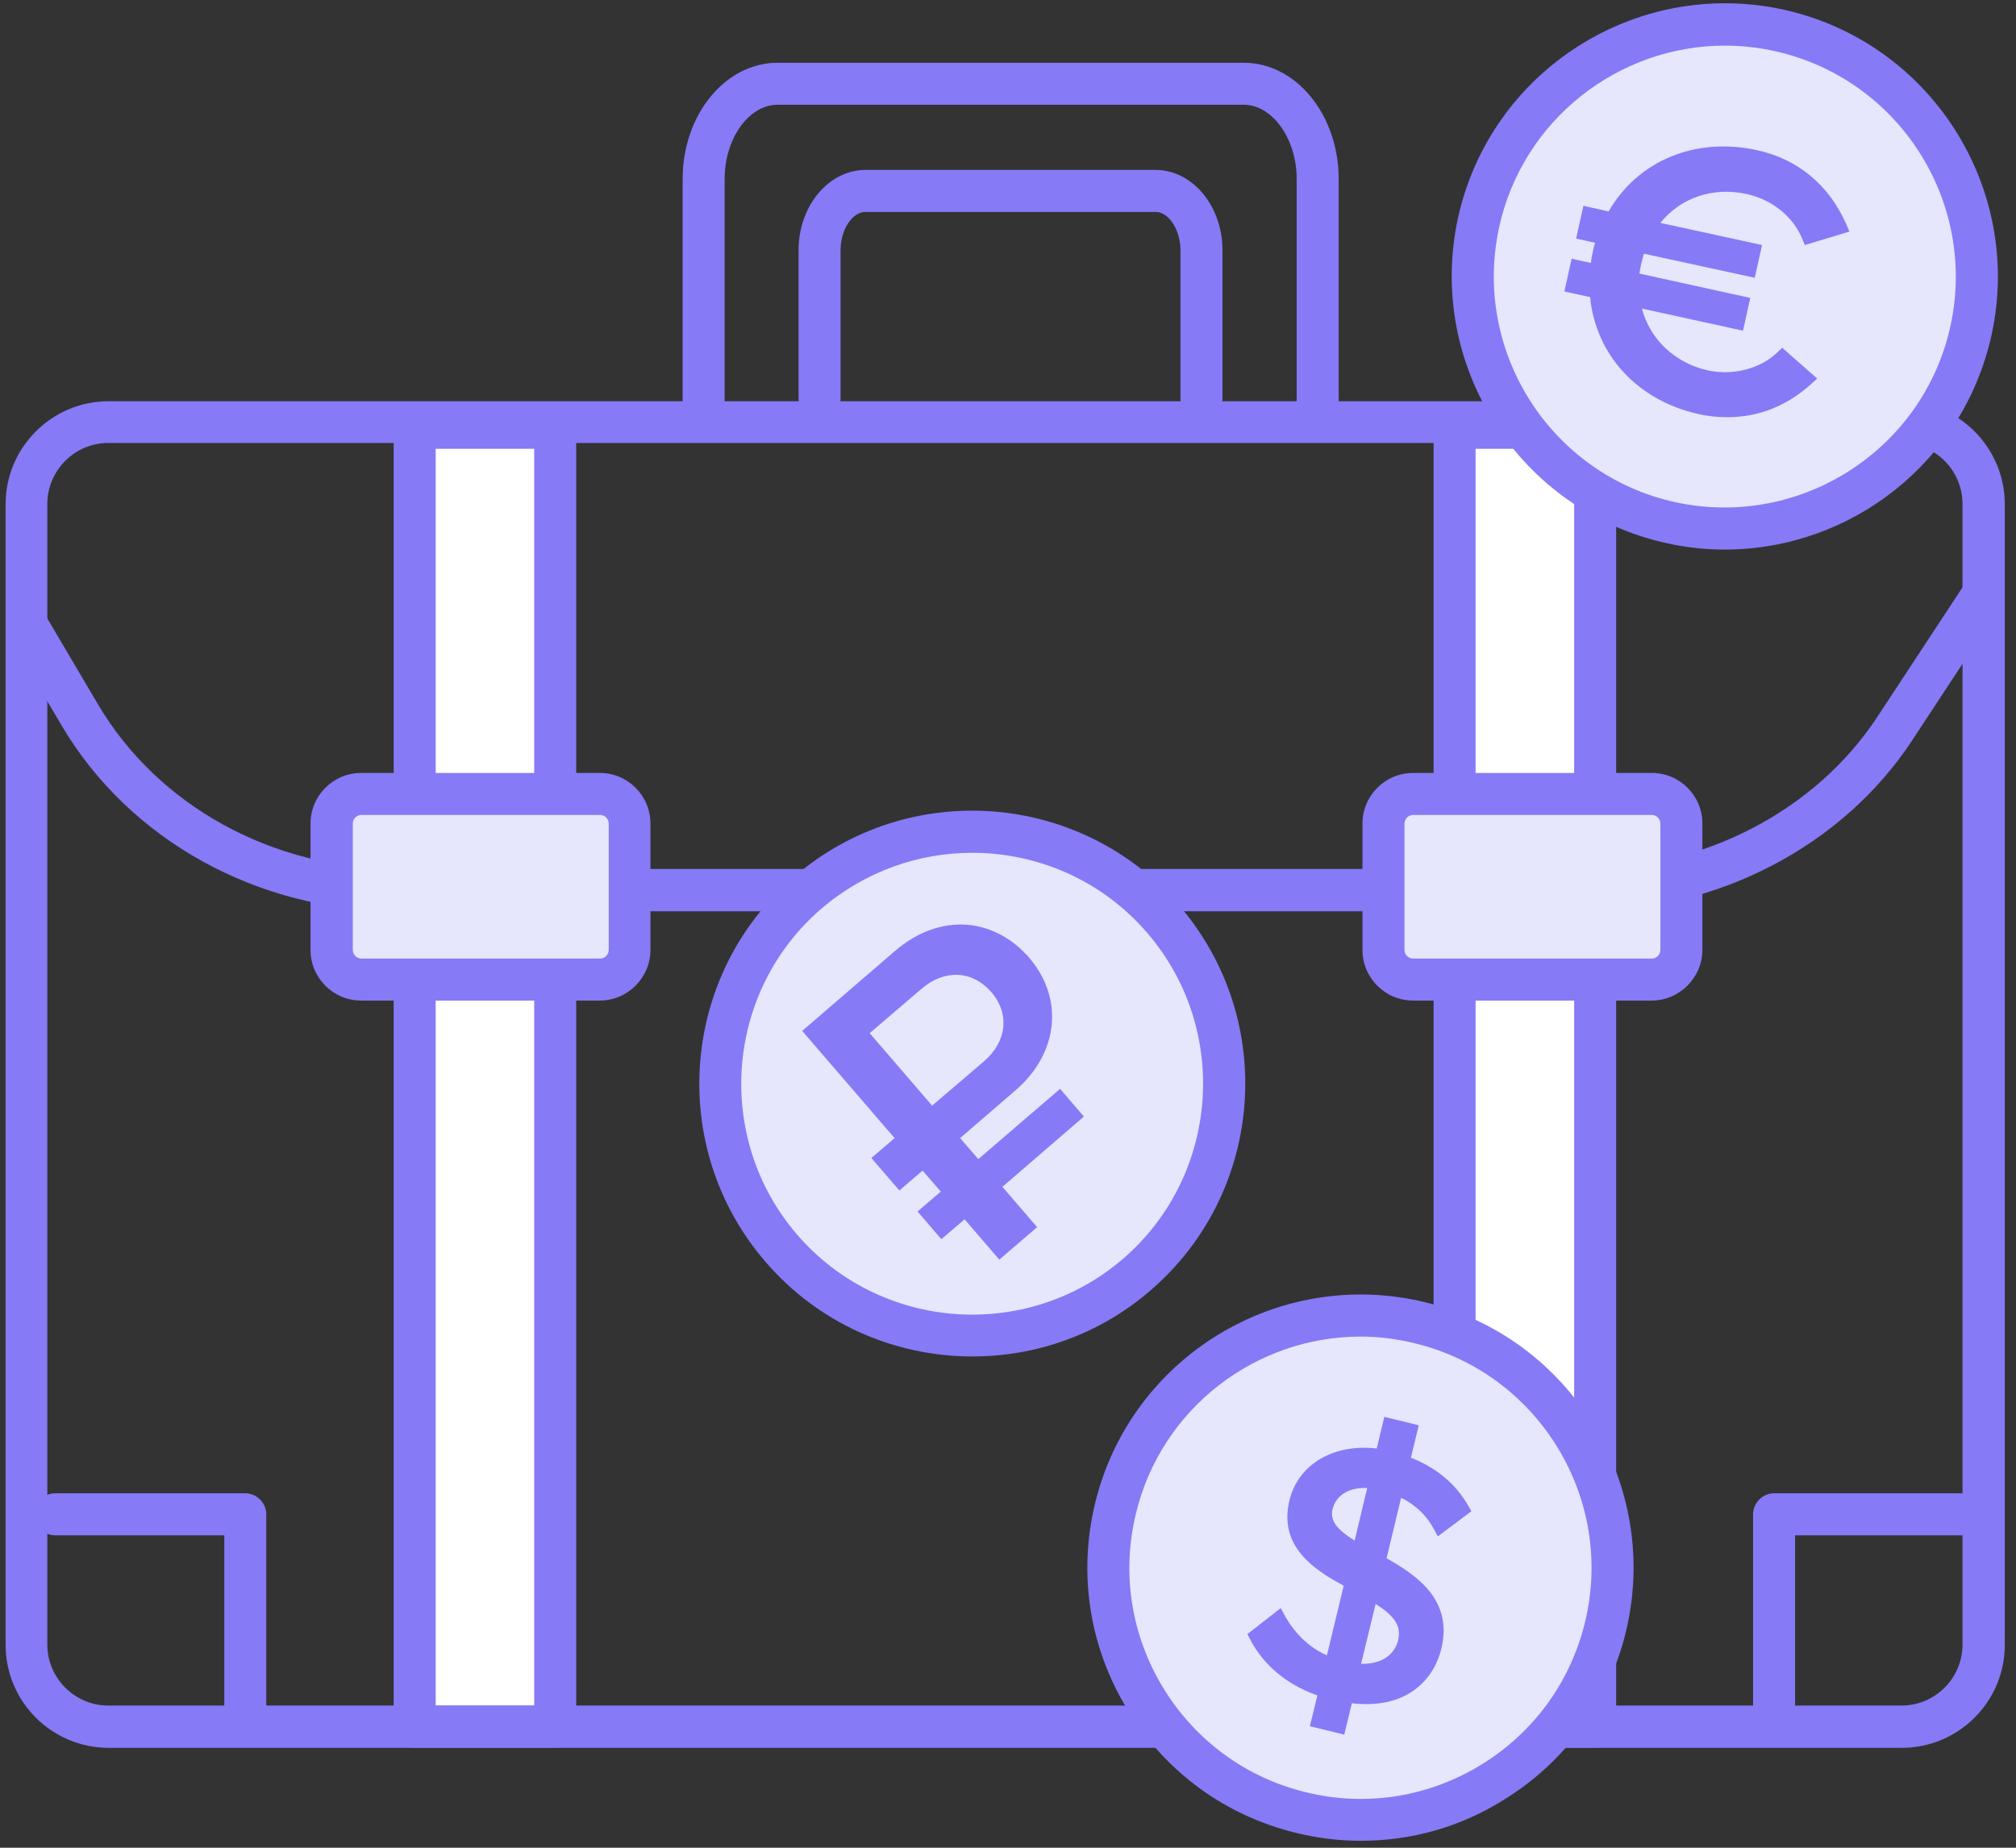
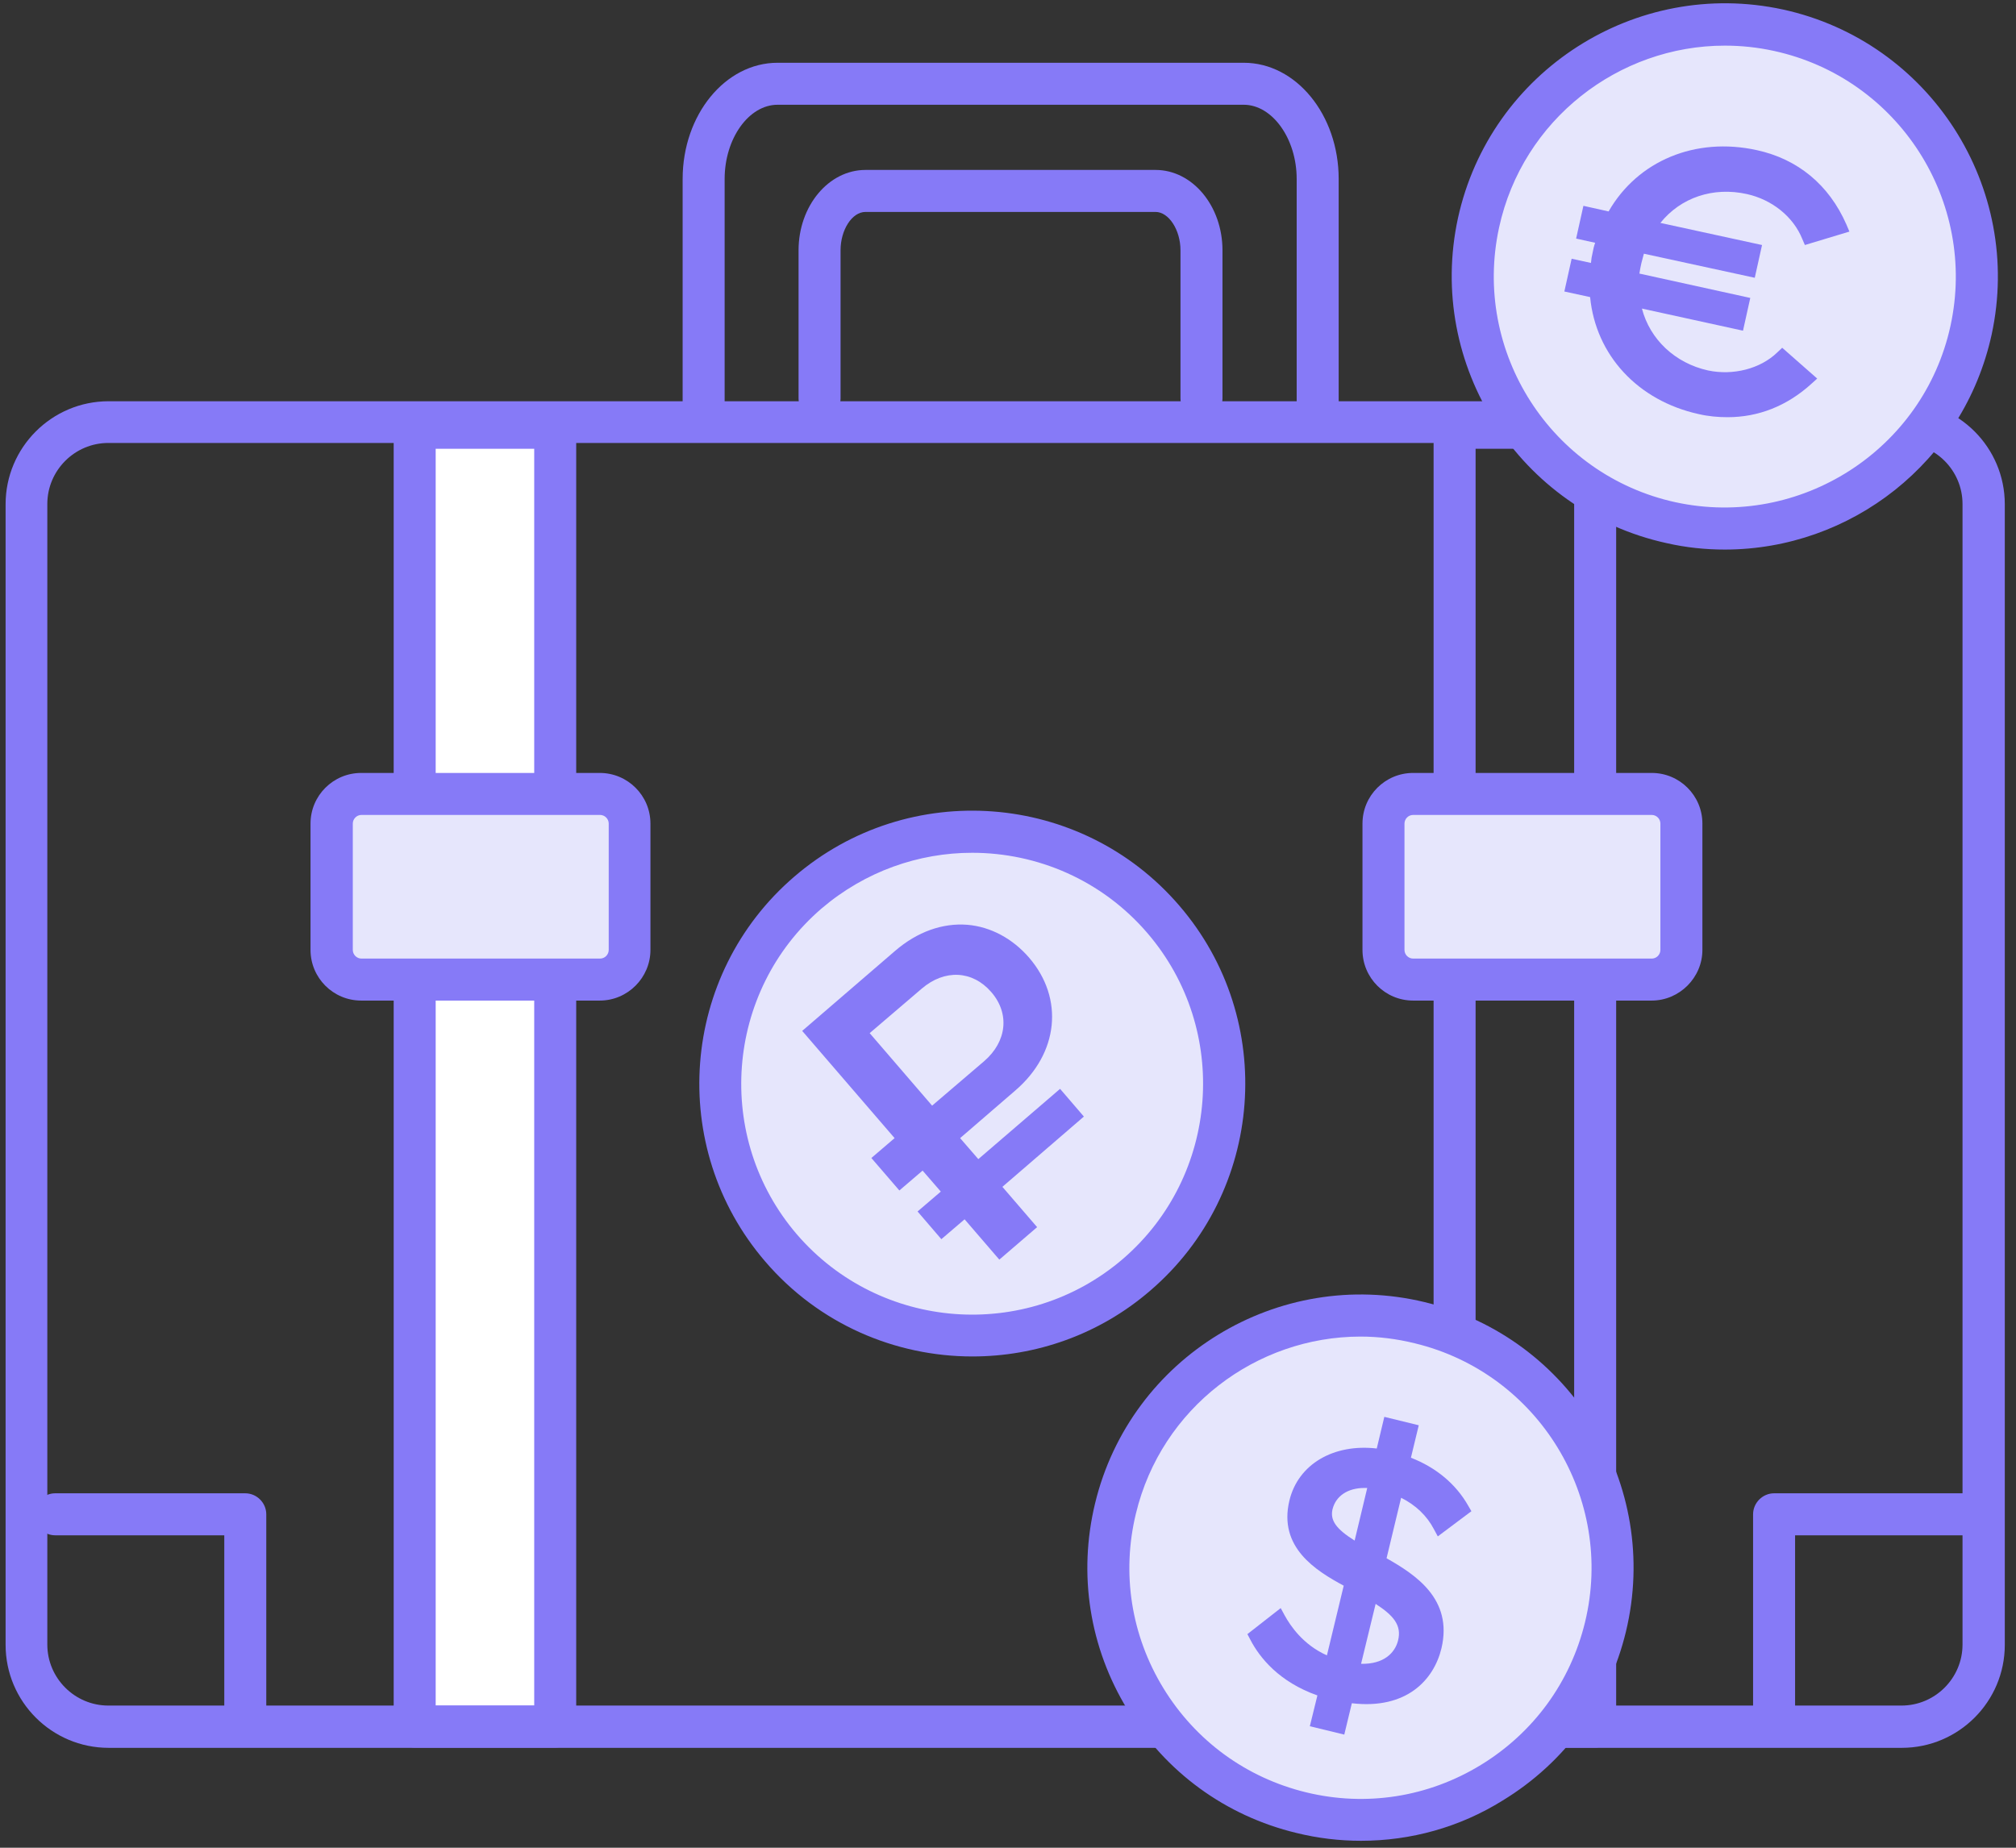
<svg xmlns="http://www.w3.org/2000/svg" width="72" height="66" viewBox="0 0 72 66" fill="none">
  <rect x="0" y="0" width="72" height="66" fill="#333333" stroke="none" />
  <path d="M19.829 15.281H14.81V61.671H19.829V15.281Z" fill="white" />
  <path d="M19.829 62.421H14.81C14.4 62.421 14.06 62.081 14.06 61.671V15.281C14.06 14.871 14.4 14.531 14.81 14.531H19.829C20.239 14.531 20.579 14.871 20.579 15.281V61.671C20.579 62.091 20.25 62.421 19.829 62.421ZM15.56 60.921H19.079V16.031H15.56V60.921Z" fill="#867AF7" />
-   <path d="M56.97 15.281H51.95V61.671H56.97V15.281Z" fill="white" />
  <path d="M56.97 62.421H51.95C51.54 62.421 51.2 62.081 51.2 61.671V15.281C51.2 14.871 51.54 14.531 51.95 14.531H56.97C57.38 14.531 57.72 14.871 57.72 15.281V61.671C57.72 62.091 57.38 62.421 56.97 62.421ZM52.7 60.921H56.22V16.031H52.7V60.921Z" fill="#867AF7" />
  <path d="M67.92 62.432H3.88C1.85 62.432 0.2 60.782 0.2 58.752V18.012C0.2 15.982 1.85 14.332 3.88 14.332H67.92C69.95 14.332 71.6 15.982 71.6 18.012V58.752C71.6 60.782 69.95 62.432 67.92 62.432ZM3.87 15.822C2.67 15.822 1.69 16.802 1.69 18.002V58.742C1.69 59.942 2.67 60.922 3.87 60.922H67.91C69.11 60.922 70.09 59.942 70.09 58.742V18.002C70.09 16.802 69.11 15.822 67.91 15.822H3.87Z" fill="#867AF7" />
-   <path d="M56.62 32.549H14.2C9.21 32.549 4.62 30.009 2.21 25.929L0.31 22.709C0.1 22.349 0.22 21.889 0.57 21.679C0.93 21.469 1.39 21.589 1.6 21.939L3.5 25.159C5.64 28.789 9.74 31.039 14.2 31.039H56.62C60.84 31.039 64.84 28.959 67.04 25.619L70.07 21.009C70.3 20.659 70.76 20.569 71.11 20.799C71.46 21.029 71.55 21.489 71.32 21.839L68.29 26.449C65.81 30.219 61.34 32.549 56.62 32.549Z" fill="#867AF7" />
  <path d="M47.06 15.642C46.65 15.642 46.31 15.302 46.31 14.892V6.392C46.31 4.952 45.44 3.742 44.42 3.742H27.77C26.74 3.742 25.88 4.952 25.88 6.392V14.892C25.88 15.302 25.54 15.642 25.13 15.642C24.72 15.642 24.38 15.302 24.38 14.892V6.392C24.38 4.102 25.9 2.242 27.77 2.242H44.42C46.29 2.242 47.81 4.102 47.81 6.392V14.892C47.81 15.302 47.47 15.642 47.06 15.642Z" fill="#867AF7" />
  <path d="M42.91 14.98C42.499 14.98 42.16 14.64 42.16 14.23V8.94C42.16 8.21 41.739 7.57 41.27 7.57H30.91C30.43 7.57 30.02 8.21 30.02 8.94V14.23C30.02 14.64 29.68 14.98 29.27 14.98C28.86 14.98 28.52 14.64 28.52 14.23V8.94C28.52 7.36 29.59 6.07 30.91 6.07H41.27C42.59 6.07 43.66 7.36 43.66 8.94V14.23C43.66 14.64 43.33 14.98 42.91 14.98Z" fill="#867AF7" />
  <path d="M21.43 34.981H12.91C12.33 34.981 11.85 34.511 11.85 33.921V29.412C11.85 28.832 12.32 28.352 12.91 28.352H21.43C22.01 28.352 22.49 28.822 22.49 29.412V33.921C22.48 34.511 22.01 34.981 21.43 34.981Z" fill="#E6E6FC" />
  <path d="M21.42 35.74H12.9C11.9 35.74 11.09 34.93 11.09 33.93V29.419C11.09 28.419 11.9 27.609 12.9 27.609H21.42C22.42 27.609 23.23 28.419 23.23 29.419V33.93C23.23 34.92 22.42 35.74 21.42 35.74ZM12.91 29.109C12.74 29.109 12.6 29.249 12.6 29.419V33.93C12.6 34.1 12.74 34.24 12.91 34.24H21.43C21.6 34.24 21.74 34.1 21.74 33.93V29.419C21.74 29.249 21.6 29.109 21.43 29.109H12.91Z" fill="#867AF7" />
  <path d="M58.99 34.981H50.47C49.89 34.981 49.41 34.511 49.41 33.921V29.412C49.41 28.832 49.88 28.352 50.47 28.352H58.99C59.57 28.352 60.05 28.822 60.05 29.412V33.921C60.05 34.511 59.57 34.981 58.99 34.981Z" fill="#E6E6FC" />
  <path d="M58.99 35.74H50.47C49.47 35.74 48.66 34.93 48.66 33.93V29.419C48.66 28.419 49.47 27.609 50.47 27.609H58.99C59.99 27.609 60.8 28.419 60.8 29.419V33.93C60.8 34.92 59.98 35.74 58.99 35.74ZM50.47 29.109C50.3 29.109 50.16 29.249 50.16 29.419V33.93C50.16 34.1 50.3 34.24 50.47 34.24H58.99C59.16 34.24 59.3 34.1 59.3 33.93V29.419C59.3 29.249 59.16 29.109 58.99 29.109H50.47Z" fill="#867AF7" />
  <path d="M48.589 65C53.56 65 57.589 60.971 57.589 56C57.589 51.029 53.56 47 48.589 47C43.619 47 39.589 51.029 39.589 56C39.589 60.971 43.619 65 48.589 65Z" fill="#E6E6FC" />
  <path d="M48.609 65.752C47.84 65.752 47.069 65.662 46.3 65.472C43.77 64.862 41.63 63.301 40.27 61.071C38.91 58.851 38.499 56.232 39.109 53.702C40.37 48.472 45.66 45.251 50.88 46.511C56.109 47.771 59.329 53.051 58.069 58.281C57.459 60.811 55.9 62.952 53.669 64.312C52.13 65.272 50.38 65.752 48.609 65.752ZM48.59 47.742C44.87 47.742 41.479 50.282 40.569 54.062C40.049 56.202 40.4 58.421 41.55 60.301C42.7 62.181 44.51 63.502 46.65 64.022C48.789 64.542 51.01 64.192 52.889 63.042C54.77 61.892 56.09 60.081 56.609 57.941C57.679 53.522 54.95 49.052 50.529 47.982C49.88 47.822 49.23 47.742 48.59 47.742Z" fill="#867AF7" />
  <path d="M49.52 55.66L50.04 53.499C50.56 53.76 50.96 54.14 51.21 54.62L51.35 54.879L52.55 53.98L52.44 53.79C52 53.01 51.29 52.419 50.39 52.069L50.67 50.91L49.44 50.609L49.17 51.74C47.63 51.56 46.36 52.3 46.05 53.6C45.65 55.27 46.99 56.1 47.99 56.64L47.39 59.129C46.54 58.749 46.09 58.08 45.88 57.7L45.74 57.44L44.55 58.37L44.65 58.56C44.99 59.22 45.69 60.08 47.05 60.56L46.78 61.66L48.01 61.959L48.28 60.839C50.24 61.069 51.21 59.999 51.48 58.879C51.9 57.109 50.54 56.24 49.52 55.66ZM47.59 53.91C47.71 53.43 48.14 53.149 48.73 53.149C48.76 53.149 48.8 53.149 48.83 53.149L48.38 55.029C47.71 54.609 47.5 54.3 47.59 53.91ZM49.13 57.29C49.76 57.7 50.07 58.05 49.93 58.6C49.82 59.04 49.42 59.45 48.61 59.43L49.13 57.29Z" fill="#867AF7" />
  <path d="M34.72 47.703C39.69 47.703 43.72 43.674 43.72 38.703C43.72 33.733 39.69 29.703 34.72 29.703C29.749 29.703 25.72 33.733 25.72 38.703C25.72 43.674 29.749 47.703 34.72 47.703Z" fill="#E6E6FC" />
  <path d="M34.73 48.452C31.98 48.452 29.25 47.301 27.33 45.061C23.82 40.981 24.29 34.811 28.37 31.311C32.45 27.801 38.62 28.271 42.12 32.351C45.63 36.431 45.16 42.601 41.08 46.101C39.25 47.681 36.98 48.452 34.73 48.452ZM34.72 30.461C32.81 30.461 30.9 31.122 29.34 32.452C25.89 35.422 25.5 40.641 28.46 44.091C31.43 47.541 36.65 47.931 40.1 44.971C43.55 42.002 43.94 36.781 40.98 33.331C39.35 31.431 37.04 30.461 34.72 30.461Z" fill="#867AF7" />
  <path d="M38.71 39.883L37.86 38.893L34.94 41.403L34.29 40.653L36.26 38.953C37.81 37.623 38.01 35.663 36.75 34.203C36.16 33.523 35.38 33.103 34.55 33.033C33.66 32.963 32.76 33.283 31.97 33.963L28.65 36.823L31.95 40.653L31.12 41.363L32.12 42.523L32.95 41.813L33.6 42.563L32.77 43.273L33.62 44.263L34.45 43.553L35.69 44.993L37.04 43.833L35.8 42.393L38.71 39.883ZM35.4 35.433C36.07 36.203 35.96 37.203 35.15 37.903L33.29 39.493L31.06 36.903L32.92 35.313C33.74 34.613 34.73 34.663 35.4 35.433Z" fill="#867AF7" />
  <path d="M61.6 18.879C66.57 18.879 70.6 14.85 70.6 9.879C70.6 4.908 66.57 0.879 61.6 0.879C56.629 0.879 52.6 4.908 52.6 9.879C52.6 14.85 56.629 18.879 61.6 18.879Z" fill="#E6E6FC" />
  <path d="M61.6 19.63C60.91 19.63 60.22 19.56 59.52 19.4C54.27 18.25 50.93 13.05 52.07 7.791C53.22 2.541 58.42 -0.8 63.68 0.34C68.93 1.49 72.27 6.691 71.13 11.951C70.13 16.521 66.09 19.63 61.6 19.63ZM61.6 1.63C57.81 1.63 54.38 4.271 53.54 8.121C52.57 12.571 55.4 16.97 59.84 17.94C64.28 18.9 68.69 16.081 69.66 11.641C70.63 7.191 67.8 2.79 63.36 1.82C62.77 1.69 62.18 1.63 61.6 1.63Z" fill="#867AF7" />
  <path d="M63.47 12.592C62.87 13.172 61.9 13.422 61 13.232C59.83 12.972 58.93 12.132 58.64 11.022L62.25 11.812L62.51 10.642L58.55 9.772C58.57 9.652 58.59 9.522 58.62 9.402C58.65 9.282 58.68 9.172 58.71 9.062L62.67 9.922L62.93 8.752L59.3 7.962C60.02 7.062 61.18 6.662 62.39 6.932C63.29 7.132 64.05 7.742 64.37 8.542L64.46 8.752L66.05 8.272L65.94 8.012C65.32 6.602 64.21 5.682 62.74 5.362C60.55 4.882 58.49 5.742 57.45 7.552L56.55 7.352L56.29 8.522L56.97 8.672C56.93 8.782 56.9 8.902 56.88 9.022C56.85 9.142 56.83 9.262 56.82 9.392L56.13 9.242L55.87 10.412L56.79 10.612C56.99 12.682 58.49 14.312 60.67 14.792C61.02 14.872 61.36 14.902 61.7 14.902C62.8 14.902 63.82 14.502 64.69 13.712L64.9 13.522L63.65 12.422L63.47 12.592Z" fill="#867AF7" />
  <path d="M8.76 62.34C8.35 62.34 8.01 62 8.01 61.59V54.84H1.97C1.56 54.84 1.22 54.5 1.22 54.09C1.22 53.68 1.56 53.34 1.97 53.34H8.76C9.17 53.34 9.51 53.68 9.51 54.09V61.59C9.51 62.01 9.18 62.34 8.76 62.34Z" fill="#867AF7" />
  <path d="M63.36 62.34C62.95 62.34 62.61 62 62.61 61.59V54.09C62.61 53.68 62.95 53.34 63.36 53.34H70.15C70.56 53.34 70.9 53.68 70.9 54.09C70.9 54.5 70.56 54.84 70.15 54.84H64.11V61.59C64.11 62.01 63.77 62.34 63.36 62.34Z" fill="#867AF7" />
</svg>